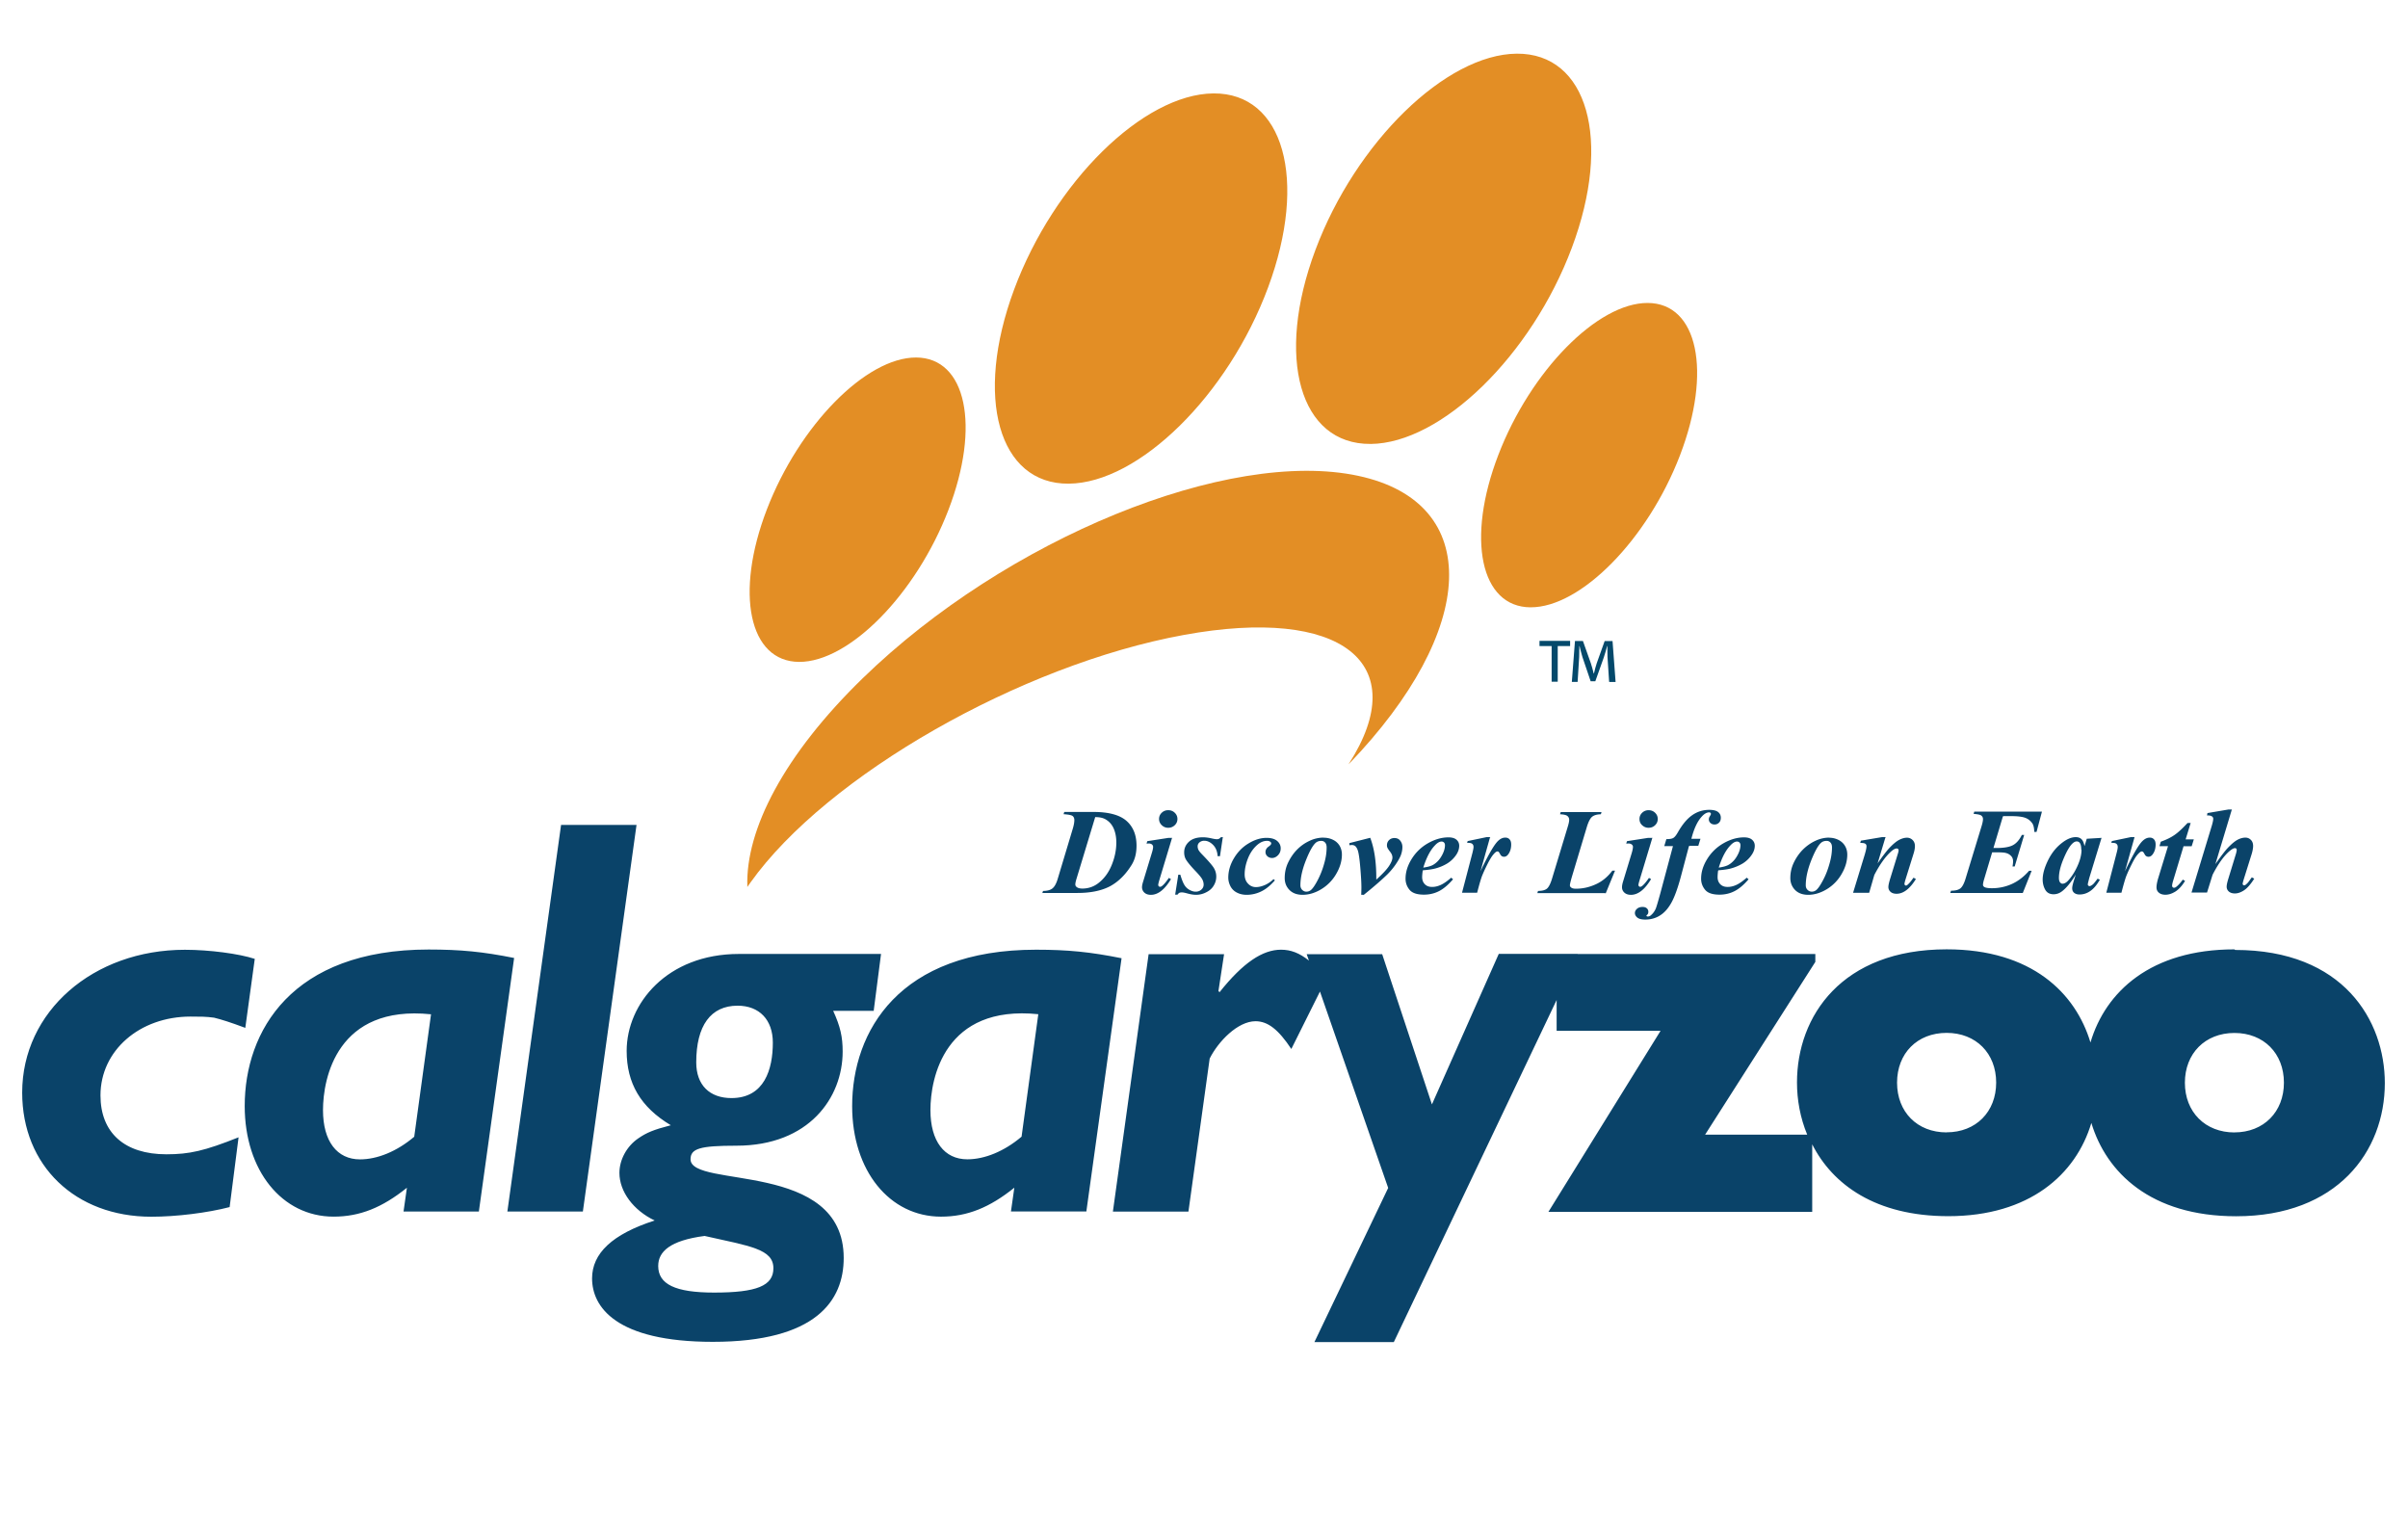
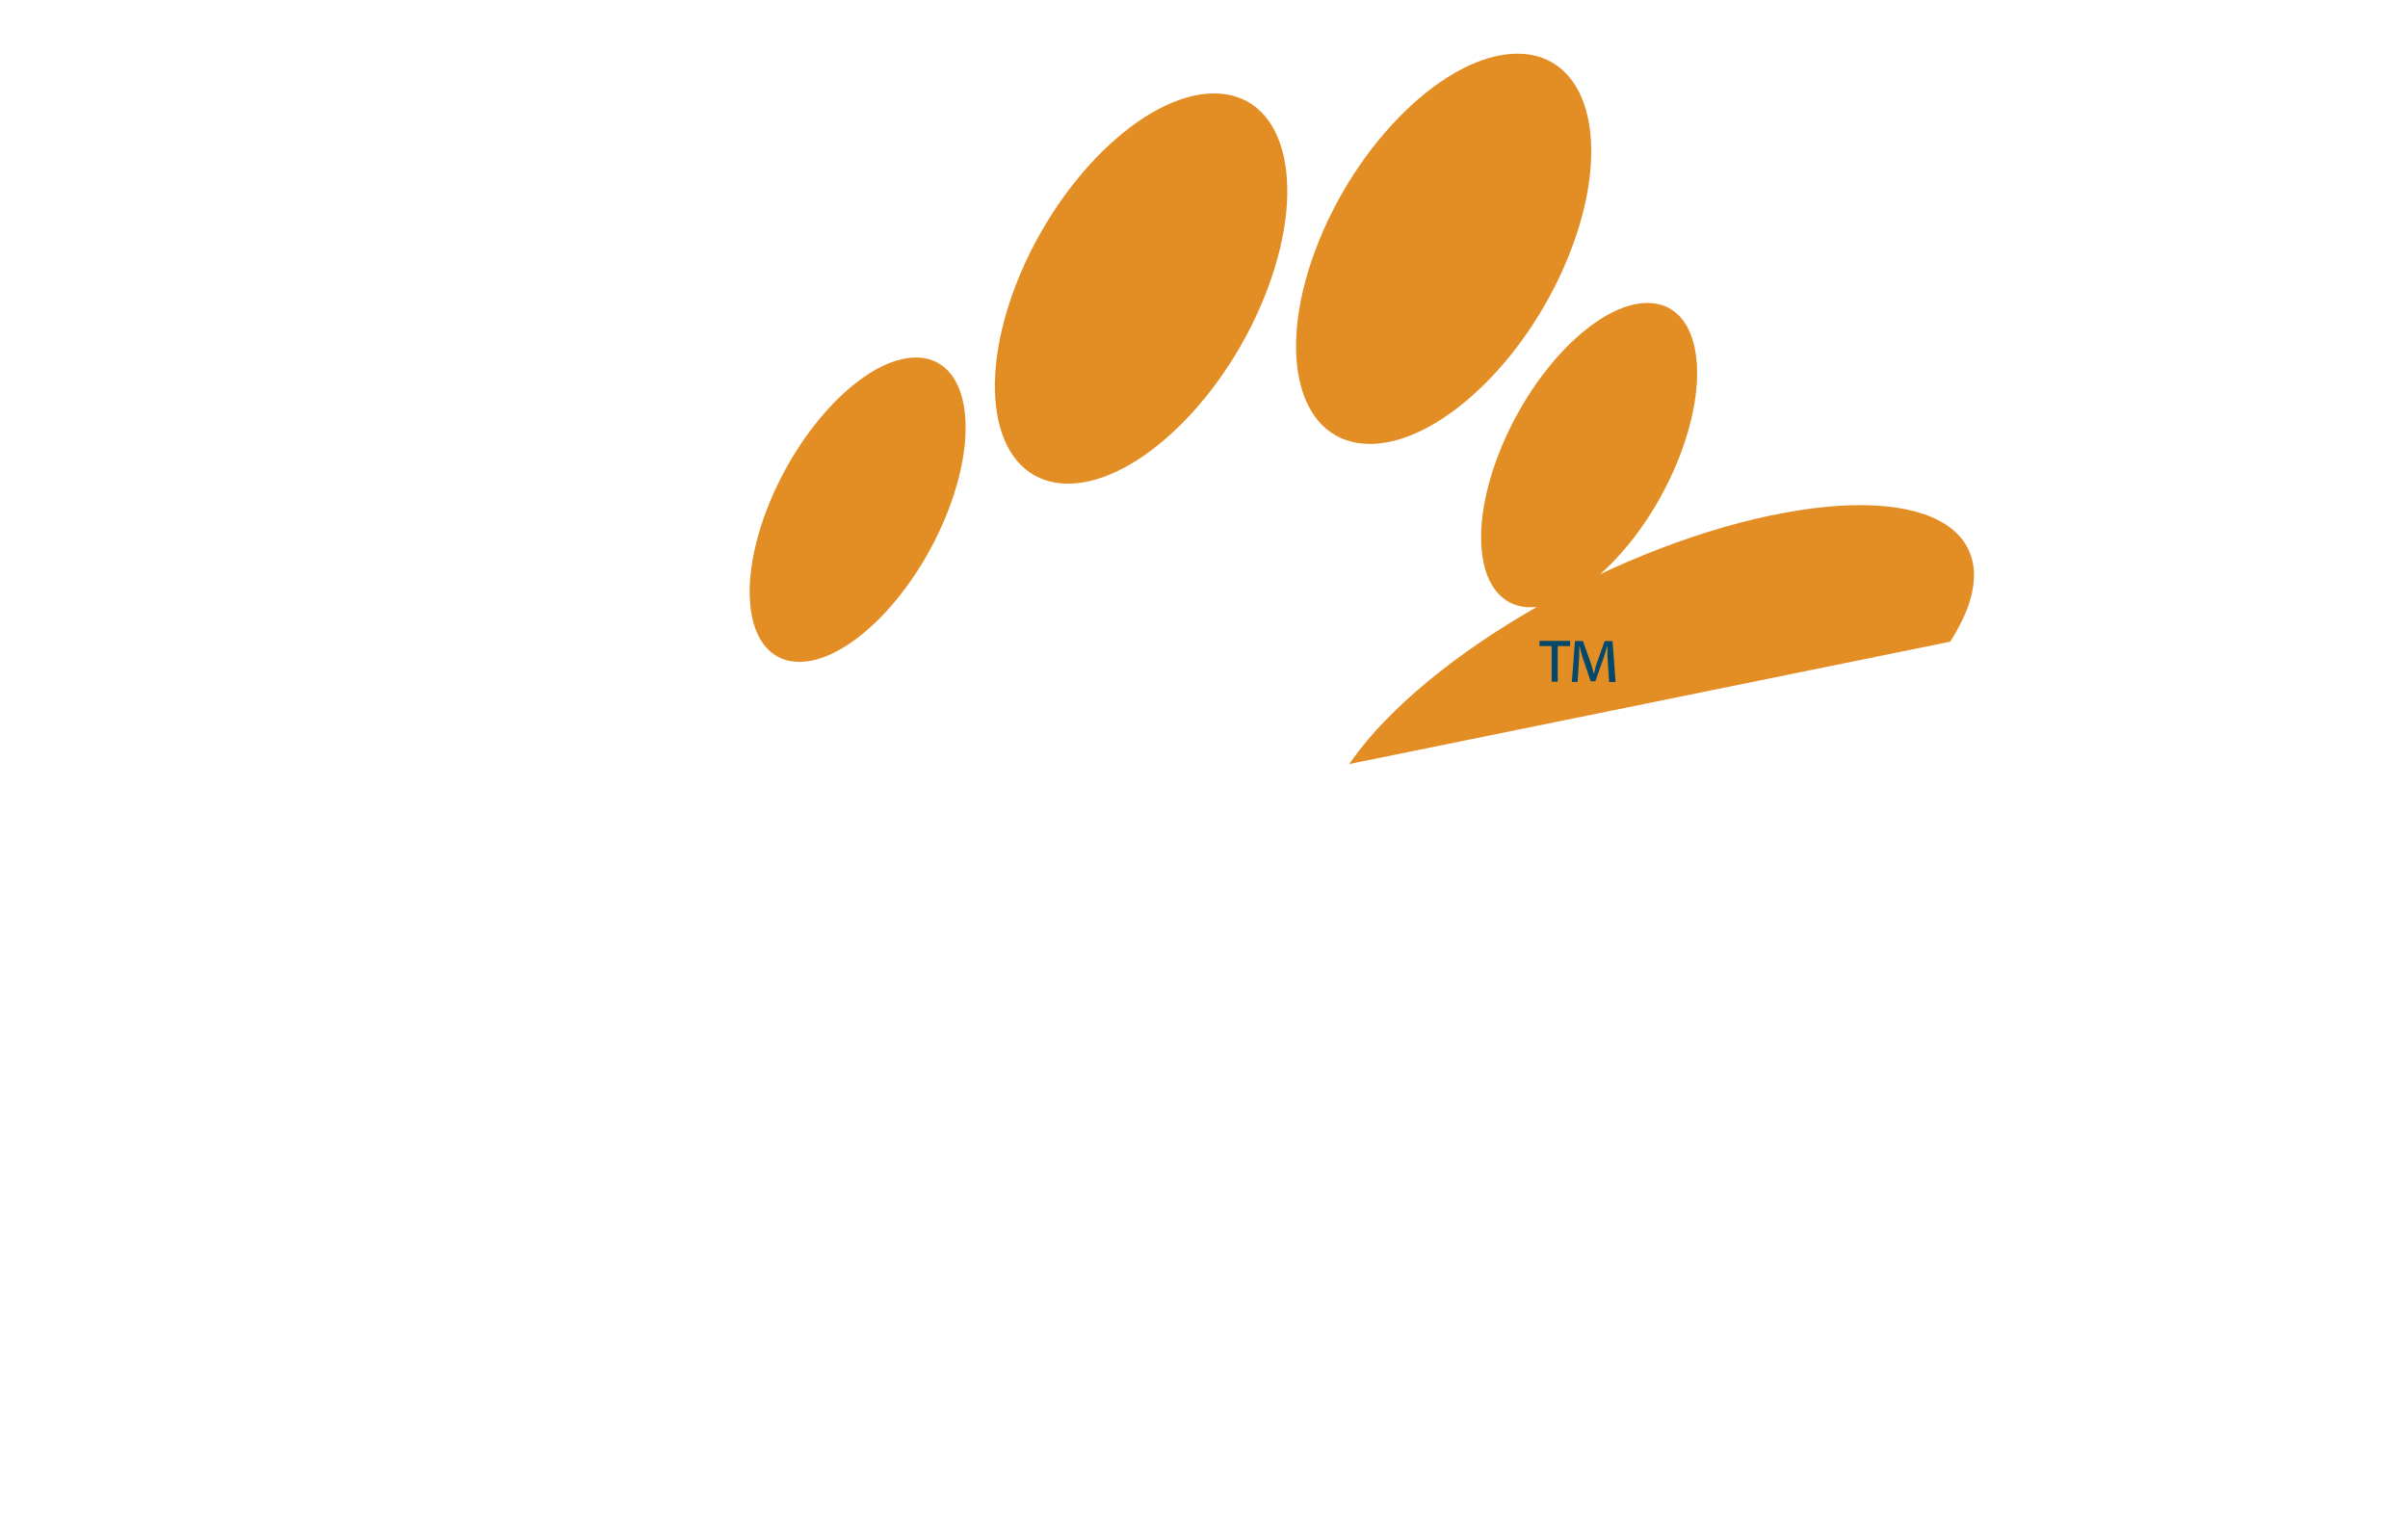
<svg xmlns="http://www.w3.org/2000/svg" width="299.333" height="189.333">
  <path fill="none" d="M-354.113 55.618h521.875v342h-521.875z" />
  <path fill="#E38E25" d="M132.852 60.117c-8.722.076-11.765-10.72-6.798-24.11 4.973-13.4 16.064-24.316 24.786-24.397 8.722-.07 11.766 10.72 6.794 24.115-4.968 13.395-16.065 24.315-24.782 24.392m37.524-4.94c-8.802.076-11.873-10.72-6.858-24.116 5.015-13.39 16.216-24.31 25.022-24.39 8.802-.07 11.872 10.72 6.858 24.11-5.015 13.4-16.215 24.32-25.022 24.4M99.34 82.27c-6.235-.03-8.026-8.517-4.01-18.96 4.02-10.444 12.326-18.894 18.554-18.875 6.234.028 8.026 8.517 4.008 18.96-4.017 10.444-12.32 18.894-18.553 18.875m90.93-6.783c-6.24-.022-8.03-8.51-4.01-18.955 4.02-10.45 12.33-18.9 18.56-18.876 6.23.02 8.02 8.51 4.01 18.954s-12.33 18.9-18.56 18.875" />
-   <path fill="#0A4369" d="M30.49 127.756c-1.877-.7-2.988-1.05-3.892-1.268-.973-.134-1.74-.134-2.92-.134-6.324 0-11.188 4.223-11.188 9.793 0 4.645 2.987 7.324 8.195 7.324 2.854 0 4.732-.42 8.97-2.11l-1.11 8.67c-2.713.71-6.604 1.2-9.732 1.2-9.456 0-16.056-6.35-16.056-15.43 0-10.08 8.826-17.75 20.228-17.75 3.053 0 6.737.49 8.684 1.13l-1.18 8.6zm23.078-1.688c-11.68-1.202-13.417 7.96-13.417 11.91 0 3.873 1.74 6.124 4.6 6.124 2.15 0 4.58-.983 6.74-2.813l2.09-15.23zm5.974 24.518h-9.38l.42-2.957c-3.064 2.46-5.84 3.59-9.113 3.59-6.4 0-11.05-5.72-11.05-13.75 0-9.3 5.83-19.45 22.86-19.45 3.96 0 6.74.27 10.63 1.05l-4.38 31.49zm12.913 0H63.07l6.675-48.052h9.38zm9.365 6.762c0 2.26 2.085 3.31 6.954 3.31 5.283 0 7.366-.84 7.366-3.024 0-2.394-2.917-2.747-8.548-4.015-4.313.56-5.77 1.96-5.77 3.72M91.69 125c-3.335 0-5.142 2.47-5.142 7.048 0 2.823 1.67 4.435 4.375 4.435 4.106 0 5.146-3.587 5.146-6.897 0-2.82-1.67-4.586-4.38-4.586m16.96.638h-5.08c.9 1.97 1.18 3.243 1.18 5.07 0 5.705-4.17 11.694-13.21 11.694-4.52 0-5.7.353-5.7 1.688 0 3.672 19.04.076 19.04 12.265 0 5.285-3.41 10.425-16.27 10.425-12.09 0-15.01-4.37-15.01-7.888 0-3.1 2.5-5.495 7.78-7.193-2.65-1.27-4.38-3.59-4.38-5.92 0-1.62.9-3.31 2.36-4.3 1.04-.71 1.87-1.06 4.03-1.62-3.76-2.25-5.49-5.22-5.49-9.24 0-5.85 5-12.05 13.96-12.05h17.66l-.91 7.05zm20.43.422c-11.68-1.202-13.42 7.96-13.42 11.91 0 3.873 1.73 6.124 4.59 6.124 2.15 0 4.58-.984 6.74-2.814l2.08-15.223zm5.98 24.518h-9.39l.42-2.957c-3.06 2.46-5.84 3.6-9.11 3.6-6.4 0-11.05-5.71-11.05-13.74 0-9.3 5.83-19.44 22.86-19.44 3.96 0 6.74.28 10.63 1.06l-4.38 31.5zm142.71-9.823c-3.65 0-6.17-2.545-6.17-6.18 0-3.64 2.52-6.186 6.16-6.186s6.15 2.54 6.15 6.18c0 3.63-2.51 6.18-6.16 6.18m-35.77 0c-3.66 0-6.16-2.55-6.16-6.18 0-3.64 2.5-6.19 6.16-6.19 3.65 0 6.16 2.54 6.16 6.18 0 3.63-2.51 6.18-6.16 6.18M277.75 118c-10.39 0-16.023 5.26-17.89 11.573-1.834-6.11-7.27-11.578-17.875-11.578-13.04 0-18.606 8.304-18.606 16.55 0 2.155.4 4.386 1.27 6.484h-12.69l13.7-21.47v-.98h-29.55l.01-.02h-9.81L178 137.27l-6.184-18.672h-9.385l.28.793c-1.19-.95-2.27-1.35-3.47-1.35-2.29 0-4.72 1.61-7.64 5.28l-.14-.14.7-4.58h-9.38l-4.44 31.99h9.39l2.64-19.02c1.05-2.11 3.48-4.64 5.7-4.64 1.54 0 2.86 1.05 4.45 3.45l3.56-7.14 8.48 24.41-9.17 19.16h9.87l20.24-42.52v3.83h12.92l-13.94 22.5h32.79v-8.39c2.52 4.98 7.87 8.93 16.92 8.93 10.07 0 15.87-5.18 17.78-11.59 1.85 6.14 7.36 11.6 18 11.6 12.56 0 18.48-8.06 18.48-16.55 0-7.76-5.14-16.55-18.6-16.55" />
-   <path fill="#E38E25" d="M167.663 94.976c16.07-16.69 16.77-32.5 1.18-35.832-16.177-3.462-43.757 7.806-61.613 25.17-9.734 9.465-14.565 18.788-14.33 25.865l.005.06.385-.55c9.47-13.29 33.588-27.07 53.87-30.77 19.624-3.59 28.547 3.5 20.518 16.01l-.015.03z" />
+   <path fill="#E38E25" d="M167.663 94.976l.005.06.385-.55c9.47-13.29 33.588-27.07 53.87-30.77 19.624-3.59 28.547 3.5 20.518 16.01l-.015.03z" />
  <path fill="#04496B" d="M200.028 84.742l-.202-3.07c-.023-.392 0-.878-.015-1.375h-.03c-.12.467-.28 1-.43 1.455l-1.04 2.923h-.58l-1.02-3.004c-.12-.41-.25-.9-.36-1.37h-.03c-.01.48 0 .92-.02 1.38l-.19 3.07h-.72l.39-5.08h.99l.98 2.76c.14.38.23.81.36 1.28h.03c.11-.47.22-.92.35-1.29l.98-2.74h.98l.38 5.08h-.76zm-4.85-5.083v.64h-1.54v4.43h-.757V80.3h-1.51v-.647h3.82z" />
-   <path d="M129.566 111.012l.093-.275c.5 0 .89-.1 1.15-.3s.48-.577.65-1.127l1.91-6.355c.12-.417.18-.758.18-1.026 0-.23-.08-.4-.22-.51-.15-.11-.52-.18-1.12-.22l.09-.28h3.61c1.9 0 3.27.37 4.11 1.1.84.73 1.26 1.77 1.26 3.09 0 .94-.2 1.72-.59 2.36-.76 1.24-1.67 2.13-2.71 2.69-1.05.55-2.4.83-4.04.83h-4.42zm6.587-9.485l-2.317 7.64c-.11.353-.164.605-.164.76 0 .138.06.25.18.334.155.12.386.18.69.18a3.19 3.19 0 001.96-.65c.737-.56 1.298-1.31 1.685-2.26.386-.94.58-1.88.58-2.81 0-.67-.112-1.26-.335-1.76s-.567-.88-1.034-1.14c-.328-.18-.743-.26-1.245-.26zm9.55 2.595l-1.595 5.285c-.088.302-.132.5-.132.595 0 .054.023.105.07.152.046.047.096.07.147.07a.42.42 0 00.265-.11c.233-.184.513-.516.84-.997l.264.15c-.782 1.302-1.614 1.954-2.496 1.954-.337 0-.605-.09-.805-.27a.916.916 0 01-.3-.68c0-.18.05-.41.14-.7l1.08-3.55c.11-.34.16-.6.16-.77 0-.11-.05-.2-.14-.29a.616.616 0 00-.4-.12c-.08 0-.17.01-.28.01l.1-.3 2.64-.41h.47zm-.483-3.42c.32 0 .593.106.813.32.22.213.33.47.33.773s-.11.56-.334.773-.5.32-.81.32c-.31 0-.58-.107-.8-.32s-.34-.47-.34-.773.11-.56.33-.773c.22-.213.49-.32.8-.32zm6.774 3.42l-.342 2.296h-.288c-.042-.594-.232-1.063-.57-1.405-.34-.342-.705-.513-1.094-.513a.873.873 0 00-.59.2.616.616 0 00-.234.484c0 .16.033.308.1.446s.22.327.452.565c.82.842 1.317 1.422 1.493 1.74.18.316.27.656.27 1.017 0 .392-.1.762-.31 1.11-.2.35-.51.63-.93.84a2.76 2.76 0 01-1.28.317c-.3 0-.67-.06-1.11-.18-.29-.08-.5-.12-.65-.12-.13 0-.23.02-.3.05-.07.03-.15.11-.24.23h-.29l.39-2.48h.25c.18.6.35 1.02.51 1.28s.37.46.64.61c.27.15.52.22.76.22.29 0 .52-.09.71-.26s.28-.38.28-.61-.06-.46-.18-.68c-.12-.22-.4-.56-.84-1.02-.6-.63-1-1.12-1.2-1.46-.13-.25-.2-.53-.2-.85 0-.54.21-.98.61-1.34s.98-.54 1.72-.54c.32 0 .72.05 1.18.16.24.05.42.08.56.08.21 0 .37-.09.49-.25h.28zm6.253 5.098l.233.2c-.503.576-.998.997-1.485 1.265a4.123 4.123 0 01-2.015.535c-.467 0-.88-.095-1.24-.286a1.799 1.799 0 01-.797-.803c-.17-.34-.257-.69-.257-1.05 0-.81.23-1.61.692-2.39.46-.78 1.07-1.41 1.827-1.86.757-.46 1.5-.69 2.232-.69.585 0 1.026.13 1.32.38.297.25.444.56.444.92 0 .34-.11.62-.33.85s-.47.35-.74.35c-.23 0-.43-.07-.59-.22a.684.684 0 01-.23-.53c0-.26.14-.5.42-.69.19-.14.29-.26.29-.36 0-.09-.04-.16-.11-.21a.635.635 0 00-.4-.12c-.44 0-.84.17-1.23.51-.51.45-.89 1.01-1.16 1.7s-.4 1.34-.4 1.95c0 .49.14.87.42 1.16.27.29.6.43.98.43.33 0 .69-.08 1.07-.24.39-.16.76-.41 1.11-.74zm6.32-5.098c.41 0 .796.09 1.156.27a1.9 1.9 0 01.816.755c.18.322.27.68.27 1.07 0 .803-.24 1.605-.71 2.408a5.303 5.303 0 01-1.86 1.9c-.77.462-1.54.694-2.32.694-.71 0-1.25-.21-1.64-.61-.39-.4-.58-.89-.58-1.47 0-.69.14-1.34.43-1.94s.65-1.13 1.09-1.58c.44-.45.95-.82 1.53-1.09a4.01 4.01 0 011.78-.42zm-.317.393c-.275 0-.503.077-.685.23-.363.313-.772 1.042-1.23 2.19-.455 1.146-.684 2.18-.684 3.103a.8.8 0 00.22.565c.15.148.32.223.52.223s.38-.06.54-.178c.23-.178.51-.58.84-1.2.33-.622.61-1.31.82-2.06.22-.75.32-1.437.32-2.062 0-.258-.06-.458-.19-.6a.598.598 0 00-.45-.21zm5.24 6.705h-.28c.017-.406.024-.713.024-.92 0-.566-.046-1.382-.137-2.45-.09-1.068-.192-1.78-.307-2.137-.088-.263-.205-.453-.35-.572a.65.65 0 00-.382-.11c-.088 0-.194.01-.318.03v-.27l2.59-.66c.518 1.35.77 3.09.754 5.2.763-.69 1.287-1.25 1.575-1.68.28-.43.43-.79.43-1.07 0-.23-.09-.46-.27-.69s-.29-.4-.34-.5a.725.725 0 01-.07-.33c0-.26.09-.47.26-.64.17-.17.4-.26.67-.26.28 0 .5.09.66.26.22.24.33.53.33.86 0 .34-.07.68-.19 1.01-.13.33-.35.72-.66 1.17-.31.45-.66.86-1.03 1.23-.7.68-1.69 1.54-2.98 2.58zm7.365-2.996c-.047.322-.07.587-.07.795 0 .37.113.66.34.89s.526.33.905.33c.362 0 .727-.09 1.093-.26.365-.17.79-.47 1.27-.89l.233.2c-.596.69-1.177 1.18-1.74 1.47-.566.29-1.19.44-1.875.44-.86 0-1.46-.2-1.79-.6-.33-.4-.5-.86-.5-1.38 0-.82.25-1.63.75-2.44s1.17-1.47 2.02-1.96c.86-.49 1.71-.74 2.57-.74.44 0 .77.1.99.29.23.2.34.45.34.75 0 .36-.11.71-.32 1.05-.3.47-.68.84-1.13 1.13-.45.28-.96.5-1.53.65-.38.1-.88.17-1.52.22zm.07-.386c.456-.064.81-.152 1.062-.264.25-.11.498-.29.738-.535.24-.25.45-.56.626-.93.18-.38.27-.73.27-1.06 0-.14-.04-.25-.12-.33a.414.414 0 00-.31-.12c-.25 0-.53.16-.84.5-.57.6-1.04 1.51-1.42 2.72zm8.283-3.716l-1.174 4.177c.964-2.04 1.69-3.3 2.177-3.77.29-.28.59-.42.91-.42.22 0 .4.07.53.22.14.15.2.36.2.64 0 .48-.12.88-.36 1.21-.15.21-.33.31-.52.31-.21 0-.36-.09-.47-.28-.1-.19-.17-.29-.21-.33-.04-.03-.08-.05-.13-.05s-.1.01-.16.04c-.11.06-.26.2-.44.43s-.41.61-.68 1.15-.48 1-.63 1.37c-.15.38-.36 1.09-.63 2.14h-1.88l1.29-4.93c.09-.37.14-.61.14-.73 0-.13-.02-.24-.07-.31a.418.418 0 00-.2-.17c-.08-.04-.26-.06-.53-.06l.07-.22 2.35-.49h.47zm14.317 6.89h-8.423l.086-.275c.503 0 .87-.093 1.1-.28.23-.185.445-.603.643-1.25l1.96-6.475c.11-.357.17-.637.17-.84a.582.582 0 00-.23-.476c-.15-.12-.46-.188-.91-.208l.09-.275h5.07l-.08.275c-.48.01-.85.114-1.09.313-.24.2-.45.61-.64 1.22l-1.78 5.93c-.23.76-.34 1.21-.34 1.38 0 .1.06.2.18.28.12.09.31.13.57.13.86 0 1.69-.19 2.49-.56.81-.37 1.48-.94 2.04-1.69h.33l-1.16 2.83zm5.88-6.89l-1.596 5.285c-.09.302-.14.5-.14.595 0 .054.02.105.07.152.04.047.09.07.14.07.09 0 .17-.037.26-.11.23-.184.51-.516.84-.997l.26.15c-.78 1.302-1.62 1.954-2.5 1.954-.34 0-.61-.09-.81-.27a.88.88 0 01-.3-.68c0-.18.04-.41.13-.7l1.08-3.55c.1-.34.15-.6.15-.77 0-.11-.05-.2-.15-.29a.645.645 0 00-.41-.12c-.08 0-.18.01-.28.01l.1-.3 2.63-.41h.47zm-.484-3.42c.33 0 .6.106.82.32.22.213.33.47.33.773s-.11.56-.33.773-.49.32-.81.32c-.31 0-.57-.107-.8-.32s-.33-.47-.33-.773.11-.56.33-.773c.22-.213.49-.32.81-.32zm5.02 4.498l-.91 3.433c-.42 1.62-.84 2.794-1.24 3.523-.4.73-.87 1.268-1.42 1.617-.54.35-1.16.524-1.86.524-.44 0-.76-.08-.97-.24-.2-.162-.31-.352-.31-.57 0-.203.09-.38.26-.528.17-.15.4-.23.68-.23.24 0 .41.05.54.17.13.11.19.26.19.43 0 .16-.04.27-.12.35-.08.07-.12.12-.12.15l.04.05c.03.02.07.04.11.04.16 0 .29-.05.4-.15.28-.23.48-.52.62-.85.09-.23.27-.83.54-1.81l1.59-5.94h-1.08l.26-.87c.39 0 .67-.04.85-.14.18-.1.36-.33.56-.67.57-1.01 1.17-1.73 1.81-2.17.63-.44 1.34-.66 2.12-.66.5 0 .86.09 1.09.27.23.18.34.42.34.71 0 .26-.07.46-.22.61-.15.15-.33.23-.56.23-.2 0-.38-.06-.51-.19a.591.591 0 01-.2-.45c0-.12.04-.26.13-.39.08-.14.13-.23.13-.28 0-.06-.02-.1-.06-.14s-.09-.06-.15-.06c-.31 0-.62.18-.94.54-.53.58-.96 1.49-1.28 2.75h1.13l-.27.87H210zm3.63 3.024c-.04.322-.06.587-.06.795 0 .37.11.66.34.89s.53.33.91.33c.37 0 .73-.09 1.1-.26.37-.17.79-.47 1.27-.89l.23.2c-.59.69-1.17 1.18-1.74 1.47-.56.29-1.19.44-1.87.44-.86 0-1.46-.2-1.79-.6-.33-.4-.5-.86-.5-1.38 0-.82.25-1.63.75-2.44s1.17-1.47 2.02-1.96c.86-.49 1.71-.74 2.57-.74.44 0 .77.1.99.29.23.2.34.45.34.75 0 .36-.11.71-.33 1.05-.3.47-.68.84-1.13 1.13-.46.28-.97.5-1.53.65-.37.1-.88.17-1.52.22zm.07-.386c.46-.064.81-.152 1.07-.264.25-.11.5-.29.74-.535.25-.25.45-.56.63-.93.18-.38.27-.73.27-1.06 0-.14-.04-.25-.12-.33a.414.414 0 00-.31-.12c-.25 0-.53.16-.84.5-.57.6-1.04 1.51-1.42 2.72zm13.73-3.716c.41 0 .8.09 1.16.27.36.182.63.434.82.755.19.322.28.68.28 1.07 0 .803-.23 1.605-.7 2.408a5.277 5.277 0 01-1.85 1.9c-.77.462-1.54.694-2.31.694-.7 0-1.25-.21-1.64-.61-.38-.4-.58-.89-.58-1.47 0-.69.15-1.34.44-1.94s.66-1.13 1.1-1.58c.45-.45.96-.82 1.53-1.09.58-.28 1.17-.42 1.79-.42zm-.31.393c-.27 0-.5.077-.68.23-.36.313-.77 1.042-1.23 2.19-.45 1.146-.68 2.18-.68 3.103 0 .228.07.416.22.565.15.148.32.223.52.223.21 0 .38-.06.54-.178.23-.178.51-.58.84-1.2.34-.622.61-1.31.82-2.06.22-.75.32-1.437.32-2.062 0-.258-.06-.458-.19-.6a.598.598 0 00-.45-.21zm7.3-.393l-.96 3.188c.65-.932 1.14-1.568 1.46-1.91.47-.496.88-.833 1.22-1.01.35-.18.67-.27.97-.27.27 0 .5.096.7.287.19.19.29.44.29.747 0 .278-.06.615-.19 1.01l-.99 3.175c-.08.27-.12.45-.12.54 0 .05.02.09.06.13.04.04.08.06.12.06.05 0 .11-.02.16-.06.18-.15.37-.35.56-.61.05-.07.12-.17.23-.31l.29.17c-.76 1.22-1.56 1.83-2.4 1.83-.32 0-.57-.08-.75-.24a.77.77 0 01-.27-.6c0-.21.07-.52.19-.93l.98-3.18c.07-.21.1-.36.1-.46 0-.06-.02-.11-.06-.15a.22.22 0 00-.17-.07c-.19 0-.43.13-.71.38-.72.65-1.41 1.63-2.08 2.92l-.64 2.21h-2l1.46-4.78c.14-.48.21-.81.21-1.01a.38.38 0 00-.06-.22c-.04-.06-.1-.1-.2-.14-.09-.03-.27-.05-.52-.05l.08-.28 2.62-.44h.47zm14.61-2.632l-1.17 3.91h.36c.95 0 1.63-.12 2.07-.357.44-.238.8-.66 1.1-1.264h.29l-1.18 3.92h-.27c.05-.27.07-.48.07-.64 0-.27-.08-.5-.25-.67-.17-.18-.38-.3-.65-.37-.17-.05-.54-.08-1.09-.08h-.61l-1.01 3.38c-.09.3-.13.52-.13.66 0 .11.06.2.17.27.17.1.48.15.94.15.89 0 1.72-.18 2.51-.54.78-.36 1.49-.91 2.11-1.63h.32l-1.1 2.76h-9.02l.1-.28c.53 0 .92-.1 1.16-.29.24-.19.47-.61.66-1.26l1.98-6.49c.11-.36.17-.65.17-.86 0-.19-.07-.33-.21-.44-.14-.11-.46-.17-.96-.21l.09-.28h8.41l-.67 2.52h-.28c-.02-.5-.1-.85-.24-1.05-.22-.32-.5-.55-.86-.69s-.94-.22-1.75-.22h-1zm12.24 2.736l-1.51 4.943-.15.6c-.01.07-.02.13-.02.16 0 .06.02.11.07.15.05.04.09.06.14.06.11 0 .26-.08.45-.24.08-.07.27-.3.56-.69l.28.13c-.37.64-.76 1.11-1.18 1.4-.41.29-.86.44-1.35.44-.29 0-.52-.08-.68-.22s-.23-.33-.23-.56c0-.2.08-.55.25-1.08l.19-.61c-.6.98-1.18 1.68-1.73 2.09-.32.24-.66.35-1.03.35-.47 0-.82-.19-1.03-.56s-.32-.8-.32-1.27c0-.7.23-1.5.67-2.4.45-.91 1.03-1.63 1.76-2.18.6-.46 1.16-.69 1.68-.69.29 0 .53.08.7.24.18.16.31.46.39.88l.28-.92 1.84-.11zm-2.49 1.412c0-.4-.06-.69-.19-.87-.09-.124-.22-.186-.38-.186s-.32.075-.49.223c-.35.307-.72.93-1.12 1.87-.4.94-.6 1.75-.6 2.434 0 .26.05.45.14.56.09.11.19.17.3.17.23 0 .47-.13.71-.39.34-.37.65-.82.93-1.35.49-.93.73-1.76.73-2.49zm6.6-1.516l-1.17 4.177c.97-2.04 1.69-3.3 2.18-3.77.29-.28.59-.42.9-.42.22 0 .4.07.53.22.14.15.2.36.2.64 0 .48-.12.88-.36 1.21-.15.21-.33.31-.52.31-.21 0-.36-.09-.47-.28-.1-.19-.17-.29-.22-.33-.04-.03-.08-.05-.13-.05s-.1.01-.16.04c-.11.06-.26.2-.45.43s-.41.61-.68 1.15-.48 1-.63 1.37c-.15.38-.36 1.09-.63 2.14h-1.88l1.28-4.93c.1-.37.14-.61.14-.73 0-.13-.02-.24-.07-.31a.418.418 0 00-.2-.17c-.08-.04-.26-.06-.53-.06l.07-.22 2.35-.49h.47zm6.99-1.814l-.62 2.022h1.02l-.27.854h-1.01l-1.3 4.312c-.08.268-.12.47-.12.61 0 .063.03.12.07.166.05.047.1.07.16.07.09 0 .18-.034.27-.103.24-.18.52-.48.83-.91l.28.16c-.36.59-.75 1.03-1.18 1.31-.43.27-.85.41-1.26.41-.35 0-.62-.09-.82-.26s-.29-.39-.29-.65c0-.29.07-.66.2-1.11l1.23-4.02h-1.06l.16-.55c.67-.24 1.23-.51 1.68-.82.46-.31 1.01-.82 1.65-1.51h.41zm5.1-1.606l-2.02 6.697c.7-.99 1.21-1.66 1.53-2 .48-.5.88-.84 1.22-1.02s.67-.27.98-.27c.26 0 .49.09.68.28.19.19.28.44.28.76 0 .26-.06.6-.18 1l-.99 3.16c-.08.28-.13.46-.13.56 0 .04.02.08.06.12.04.03.08.05.13.05.07 0 .13-.03.19-.08.17-.13.35-.32.53-.6.05-.07.12-.17.23-.31l.3.16c-.44.7-.87 1.19-1.27 1.45s-.77.39-1.13.39c-.32 0-.57-.08-.76-.24a.77.77 0 01-.27-.6c0-.22.07-.53.19-.93l.97-3.17c.06-.22.09-.38.09-.48 0-.06-.02-.1-.06-.15s-.09-.06-.15-.06c-.19 0-.44.15-.77.44-.67.61-1.35 1.56-2.02 2.87l-.69 2.21h-1.93l2.55-8.4c.1-.36.15-.61.15-.77 0-.13-.05-.22-.15-.29-.14-.1-.34-.14-.62-.12l.05-.3 2.59-.44h.46z" fill="#0A4369" />
</svg>